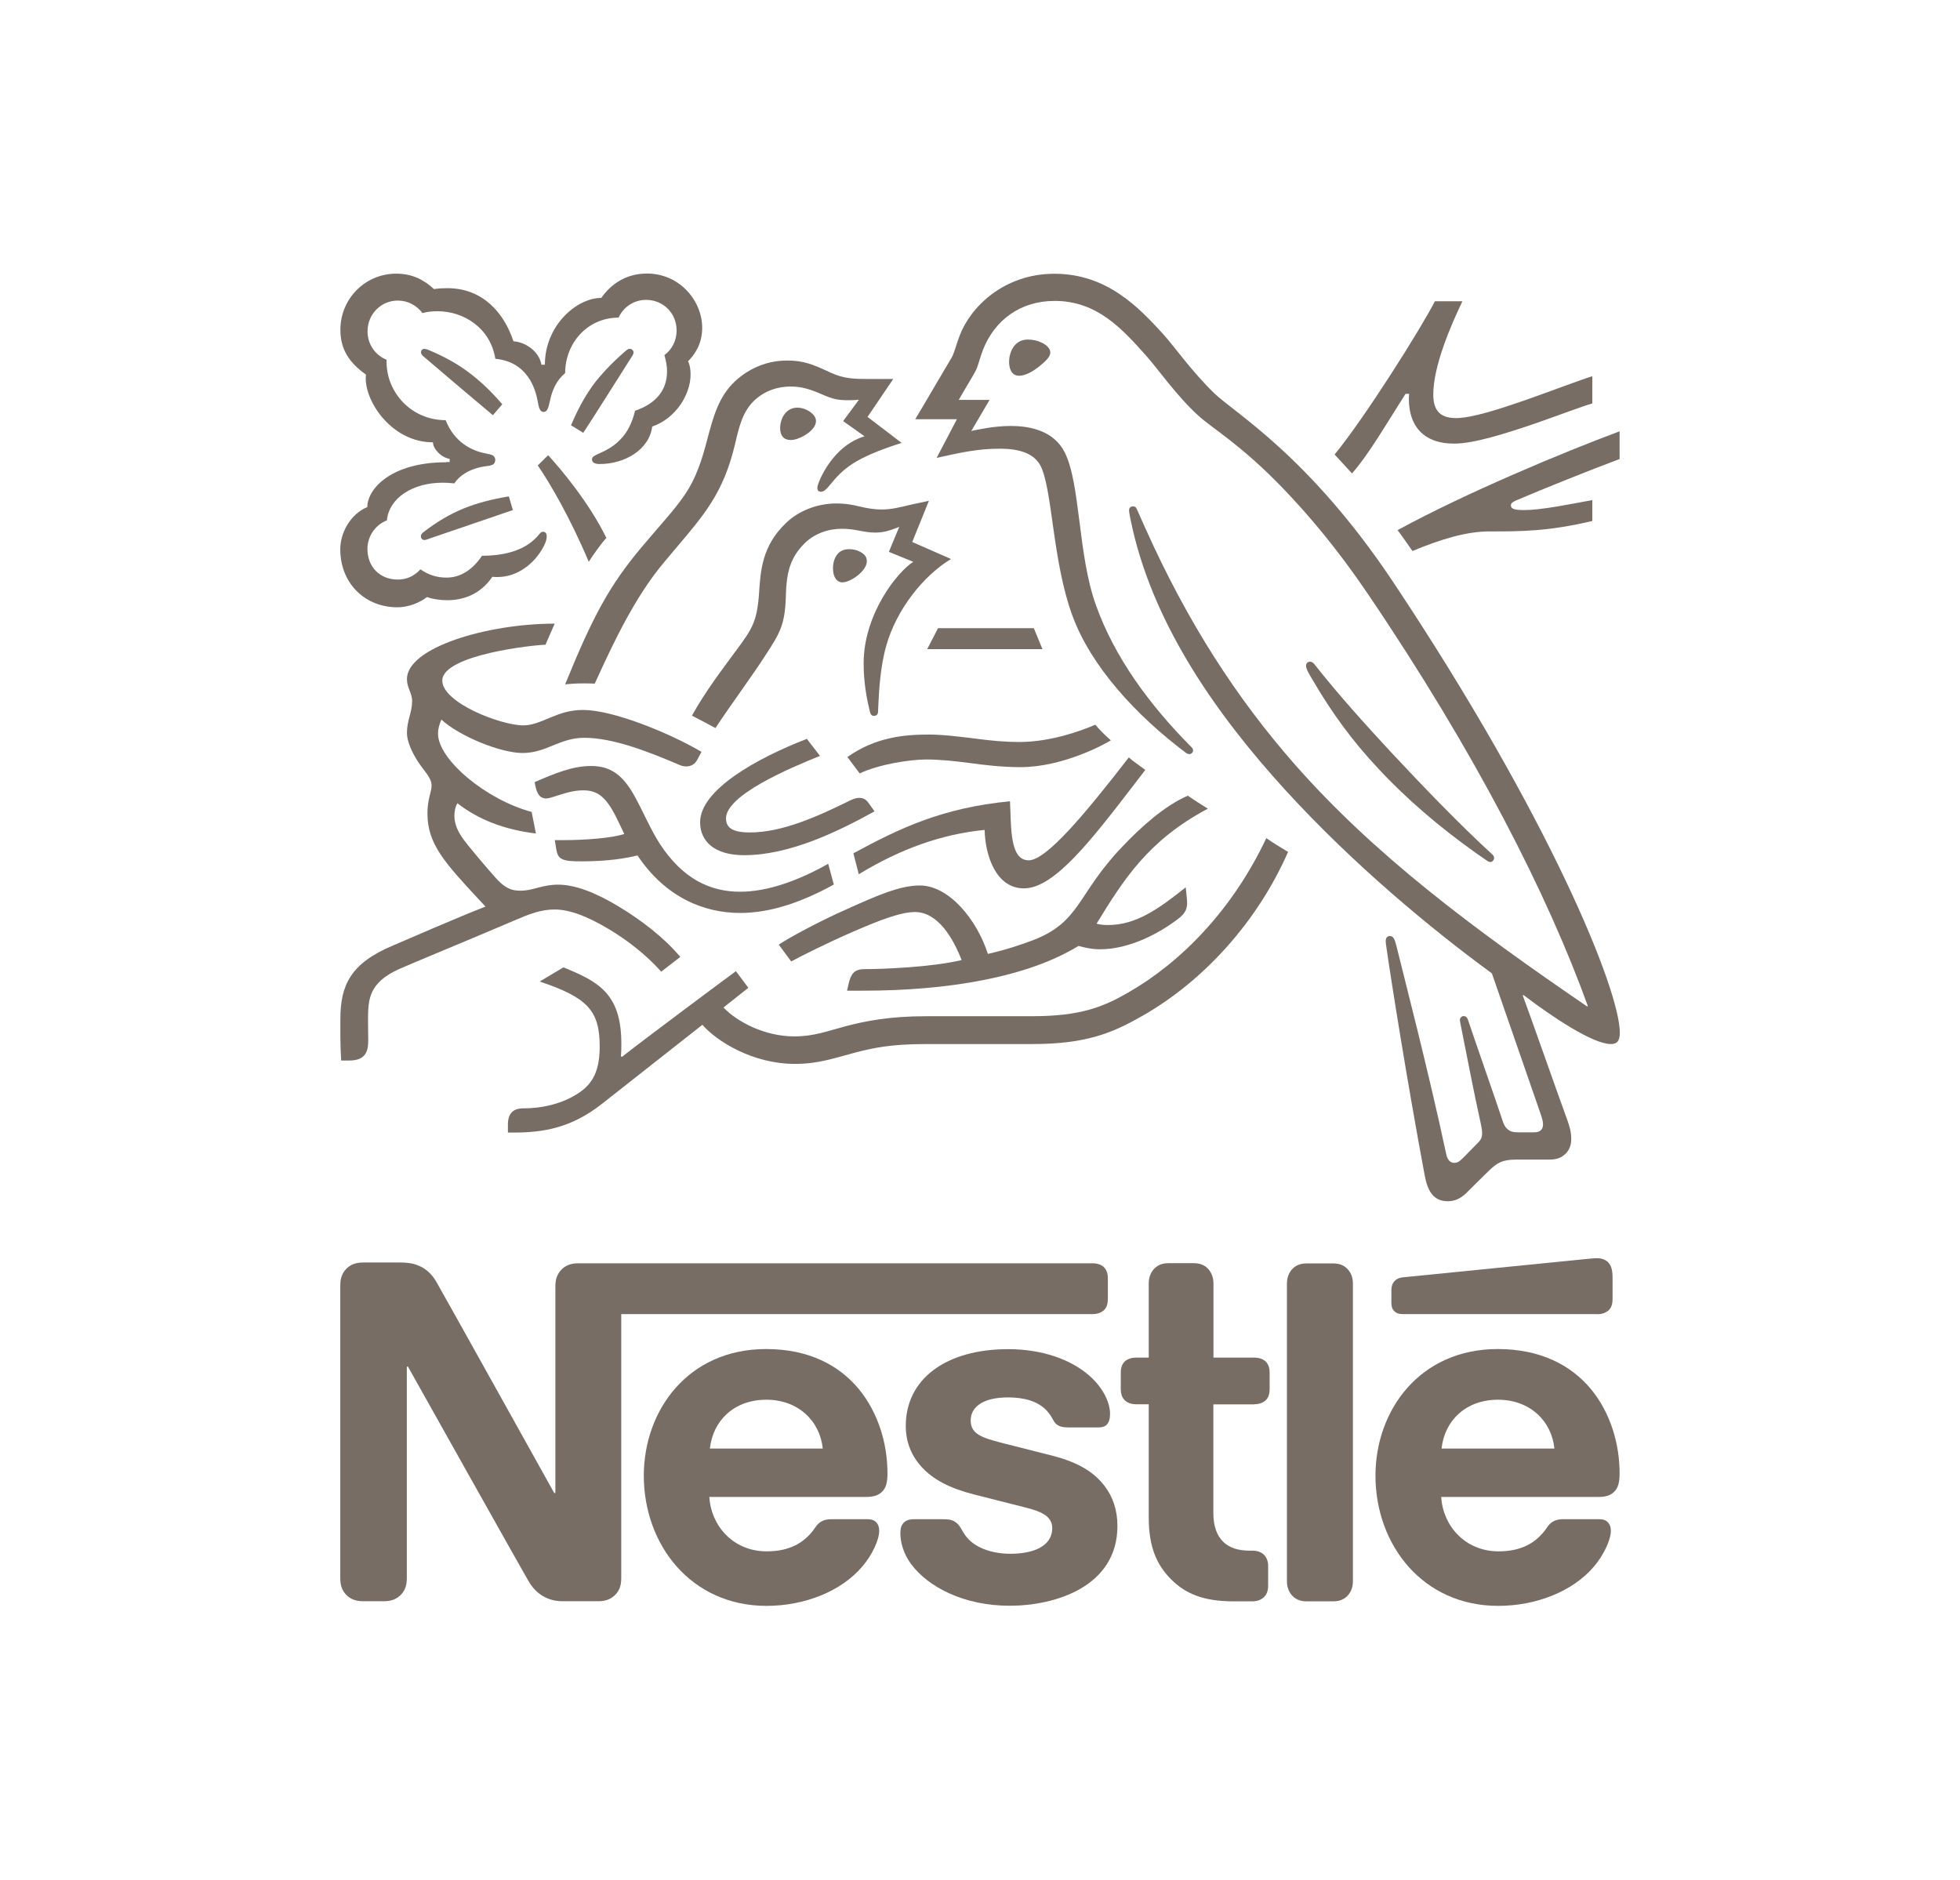
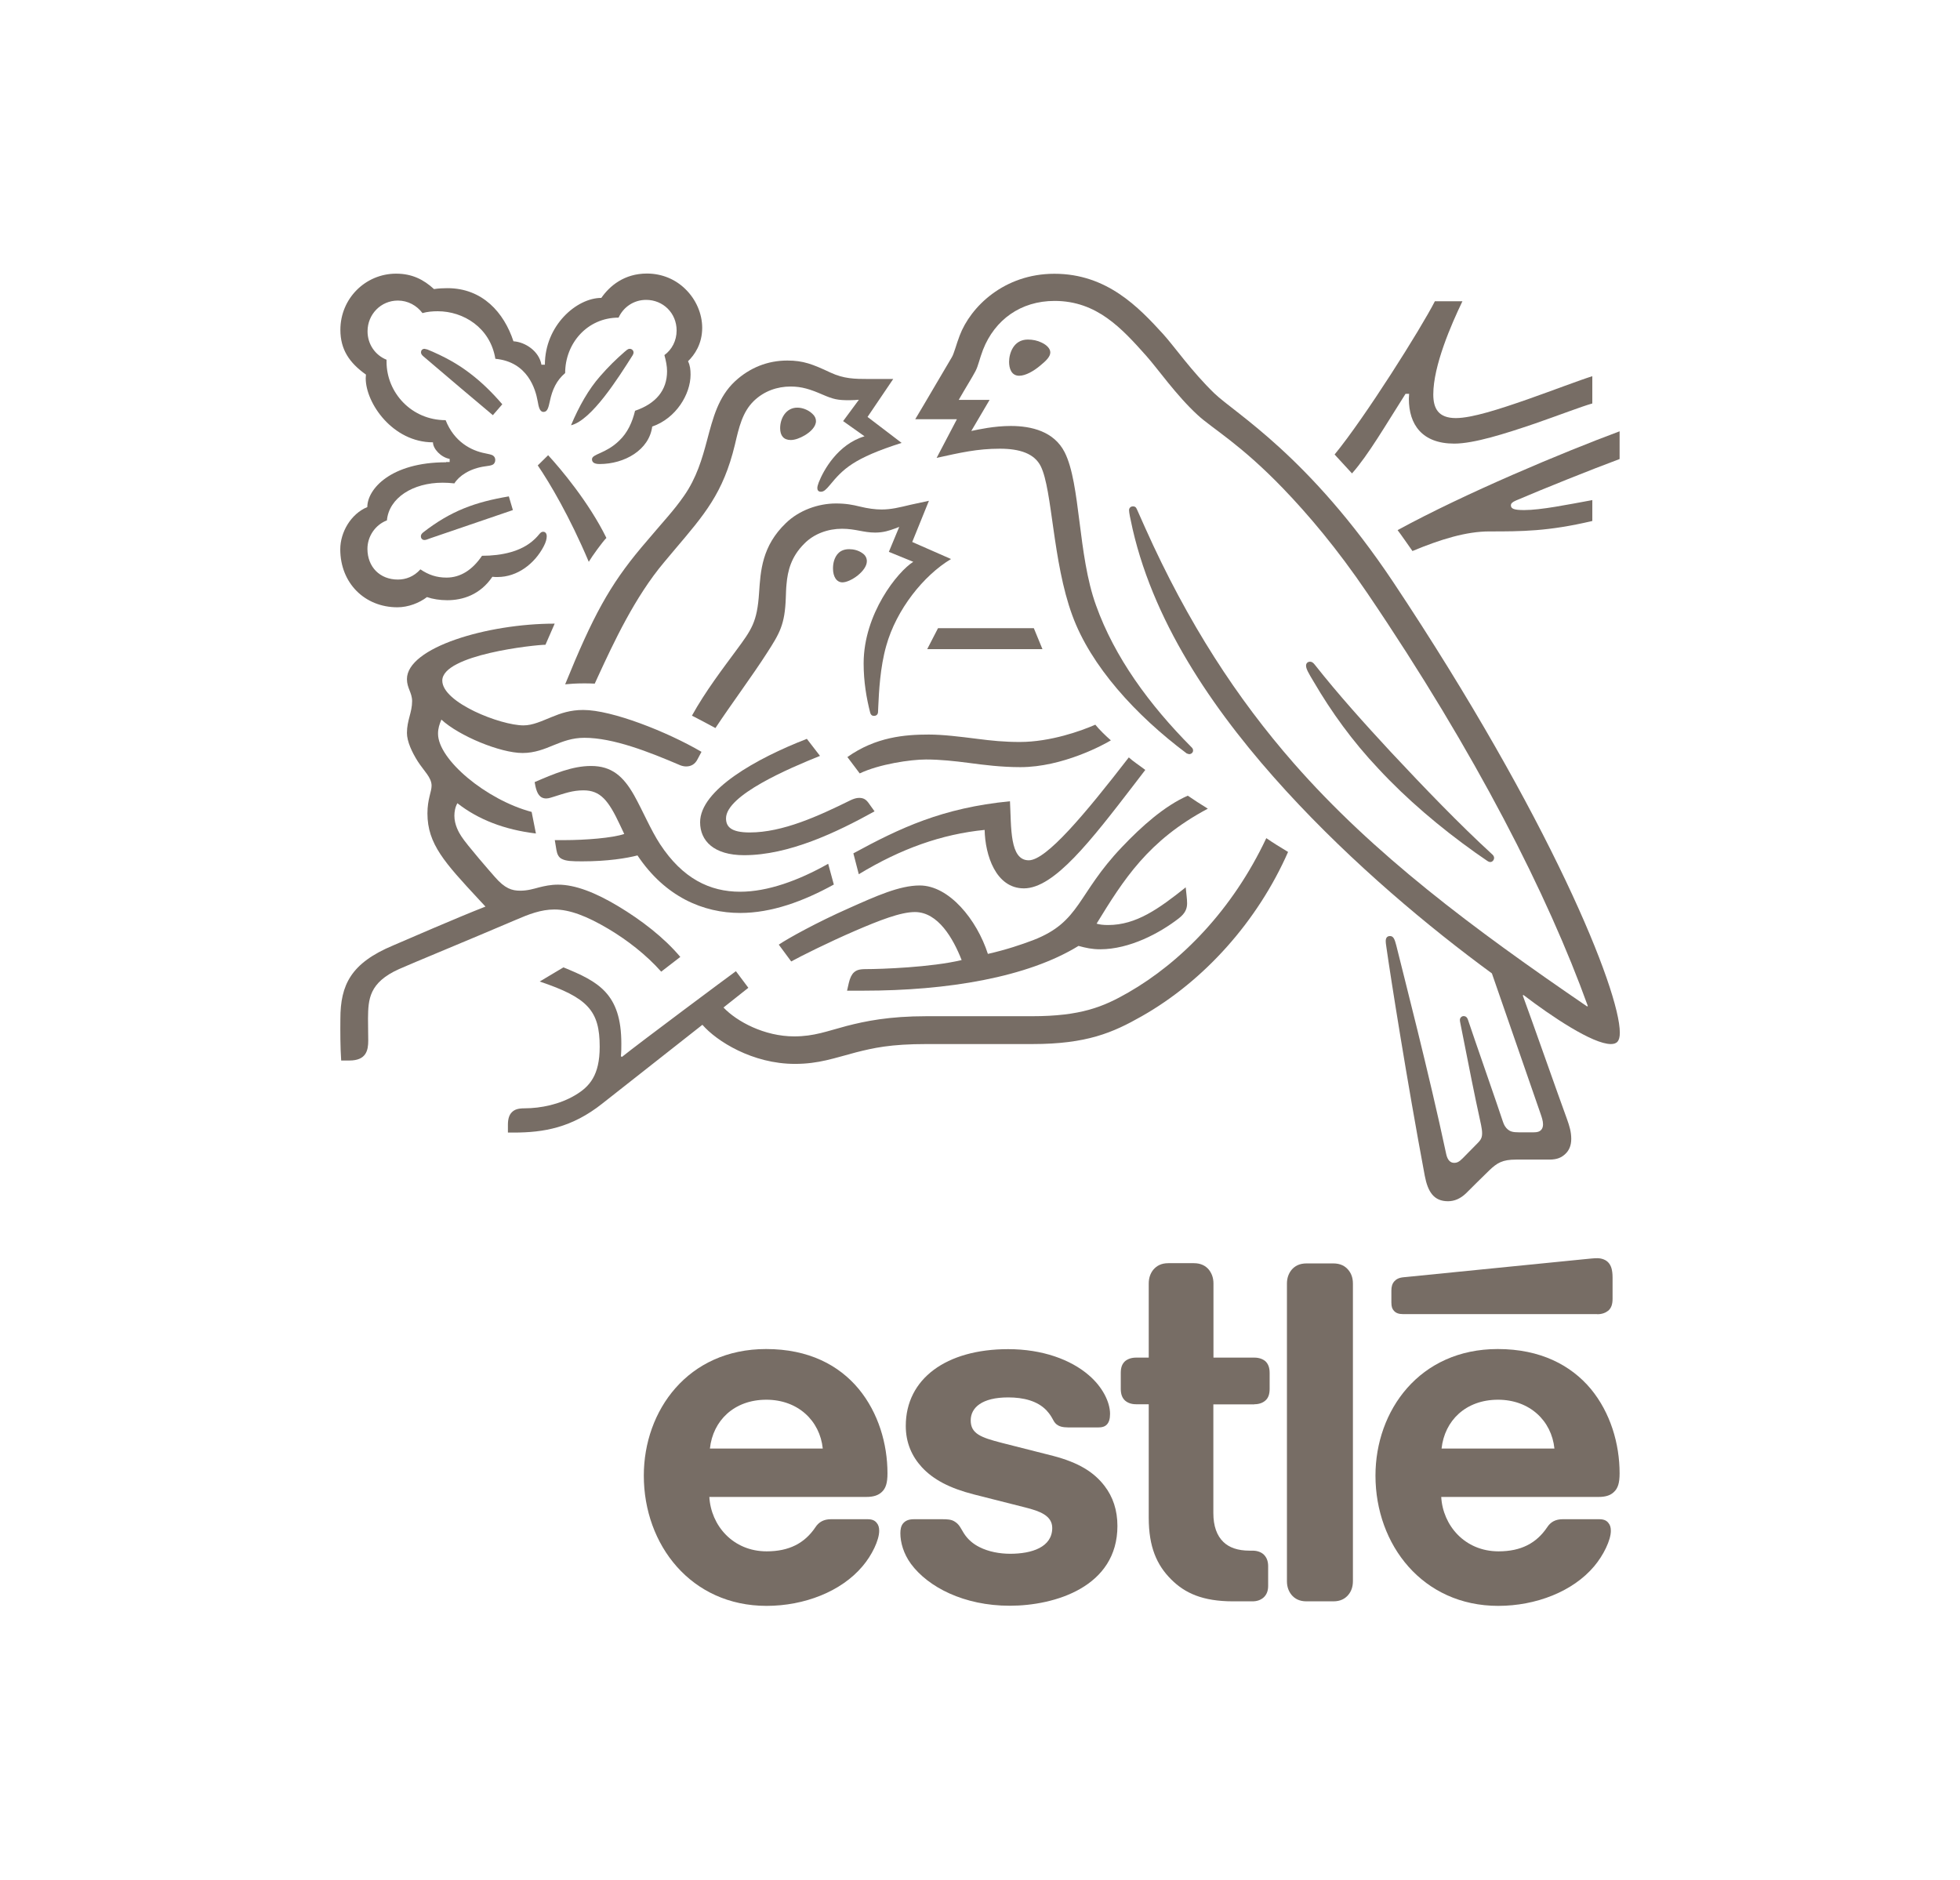
<svg xmlns="http://www.w3.org/2000/svg" width="122" height="117" viewBox="0 0 122 117" fill="none">
  <path d="M75.181 50.337C74.787 50.099 74.228 49.73 73.934 49.528C72.486 50.163 71.053 51.442 69.834 52.727C67.024 55.673 67.275 57.37 64.315 58.518C63.57 58.8 62.659 59.11 61.491 59.377C60.803 57.24 59.075 55.117 57.248 55.117C55.986 55.117 54.524 55.781 52.84 56.532C50.861 57.406 49.048 58.41 48.475 58.8L49.249 59.847C49.837 59.522 51.535 58.67 53.241 57.933C54.718 57.298 56.051 56.771 56.947 56.771C58.395 56.771 59.334 58.424 59.857 59.76C57.957 60.215 54.84 60.323 53.901 60.323C53.463 60.323 53.306 60.395 53.155 60.526C53.012 60.656 52.904 60.879 52.833 61.19L52.725 61.666H53.736C58.982 61.666 63.95 60.836 67.132 58.879C67.584 59.002 67.971 59.089 68.479 59.089C70.307 59.089 72.185 58.085 73.368 57.168C73.791 56.843 73.891 56.547 73.891 56.222C73.891 56.063 73.877 55.926 73.862 55.781L73.805 55.233C72.121 56.576 70.716 57.579 68.974 57.579C68.666 57.579 68.436 57.55 68.257 57.493C69.942 54.749 71.461 52.315 75.181 50.337Z" fill="#776D65" />
  <path d="M64.034 53.55C62.837 53.55 62.952 51.499 62.866 49.875C58.652 50.286 56.014 51.543 53.118 53.117L53.455 54.417C56.078 52.828 58.609 51.925 61.289 51.658C61.318 53.211 61.977 55.297 63.733 55.297C65.618 55.297 67.905 52.33 70.586 48.842L71.288 47.925C70.922 47.643 70.514 47.383 70.263 47.145C67.511 50.705 65.124 53.55 64.034 53.55Z" fill="#776D65" />
  <path d="M54.875 31.714C54.481 31.714 54.03 31.656 53.499 31.526C53.091 31.425 52.661 31.339 52.037 31.339C50.926 31.339 49.736 31.765 48.919 32.559C47.428 33.989 47.342 35.527 47.249 36.899C47.127 38.726 46.79 39.181 45.808 40.509C45.006 41.599 43.909 43.029 43.07 44.546C43.336 44.676 44.224 45.152 44.532 45.318C45.5 43.852 46.848 42.04 47.729 40.661C48.532 39.419 48.855 38.877 48.912 37.209C48.926 36.928 48.926 36.653 48.955 36.386C49.027 35.52 49.249 34.646 50.066 33.837C50.668 33.223 51.542 32.913 52.41 32.913C53.248 32.913 53.743 33.151 54.474 33.151C54.997 33.151 55.37 33.021 55.707 32.898L55.972 32.797L55.327 34.35L56.846 34.971C55.879 35.577 53.757 38.199 53.757 41.296C53.757 42.416 53.929 43.448 54.166 44.365C54.194 44.466 54.252 44.56 54.402 44.56C54.546 44.56 54.646 44.473 54.653 44.322L54.667 43.997C54.711 43.051 54.782 41.549 55.162 40.206C55.793 37.938 57.492 35.816 59.197 34.797L56.782 33.736L57.821 31.172L56.682 31.418C55.986 31.584 55.477 31.714 54.875 31.714Z" fill="#776D65" />
  <path d="M63.978 21.136C63.068 21.136 62.81 22.024 62.81 22.522C62.81 22.919 62.946 23.389 63.44 23.389C63.842 23.389 64.351 23.092 64.745 22.76C65.125 22.45 65.376 22.197 65.376 21.937C65.376 21.699 65.153 21.468 64.817 21.316C64.58 21.201 64.286 21.136 63.978 21.136Z" fill="#776D65" />
  <path d="M64.35 39.101H58.387L57.713 40.408H64.888L64.35 39.101Z" fill="#776D65" />
  <path d="M50.087 27.1C50.467 26.876 50.79 26.551 50.79 26.212C50.79 26.053 50.725 25.901 50.568 25.757C50.302 25.504 49.937 25.374 49.629 25.374C48.926 25.374 48.56 26.038 48.56 26.652C48.56 27.122 48.783 27.389 49.22 27.389C49.478 27.389 49.793 27.273 50.087 27.1Z" fill="#776D65" />
  <path d="M91.824 53.066L92.512 53.543C92.613 53.615 92.684 53.658 92.763 53.658C92.906 53.658 93 53.514 93 53.406C93 53.334 92.971 53.261 92.892 53.189C90.835 51.304 88.635 49.015 86.57 46.806C84.958 45.066 83.302 43.231 81.84 41.376C81.739 41.246 81.653 41.188 81.546 41.188C81.381 41.188 81.295 41.303 81.295 41.433C81.295 41.628 81.431 41.874 81.79 42.466C82.858 44.293 84.176 46.134 85.803 47.853C87.552 49.737 89.624 51.499 91.824 53.066Z" fill="#776D65" />
  <path d="M81.323 99.677H82.993C83.43 99.677 83.724 99.518 83.932 99.266C84.104 99.056 84.212 98.782 84.212 98.421V79.899C84.212 79.531 84.104 79.264 83.932 79.054C83.724 78.802 83.43 78.643 82.993 78.643H81.323C80.886 78.643 80.592 78.802 80.384 79.054C80.219 79.264 80.105 79.538 80.105 79.899V98.421C80.105 98.789 80.219 99.056 80.384 99.266C80.592 99.518 80.886 99.677 81.323 99.677Z" fill="#776D65" />
  <path d="M53.663 34.422C53.426 34.256 53.133 34.184 52.86 34.184C52.273 34.184 52.029 34.538 51.914 34.906C51.864 35.079 51.85 35.245 51.85 35.389C51.85 35.895 52.072 36.249 52.437 36.249C52.946 36.249 53.957 35.541 53.957 34.935C53.957 34.747 53.878 34.559 53.663 34.422Z" fill="#776D65" />
  <path d="M34.534 52.301L34.634 52.907C34.677 53.16 34.77 53.377 34.985 53.471C35.243 53.601 35.602 53.615 36.239 53.615C37.838 53.615 39.006 53.42 39.68 53.247C41.407 55.832 43.78 56.828 46.074 56.828C48.023 56.828 50.001 56.106 51.901 55.059L51.55 53.767C49.7 54.814 47.772 55.507 46.074 55.507C44.174 55.507 42.49 54.684 41.085 52.546C40.497 51.644 40.031 50.51 39.472 49.506C38.798 48.315 38.067 47.679 36.791 47.679C35.623 47.679 34.483 48.163 33.279 48.683L33.33 48.95C33.43 49.391 33.595 49.701 34.003 49.701C34.182 49.701 34.369 49.615 34.469 49.593C35.143 49.384 35.637 49.196 36.318 49.196C37.372 49.196 37.874 49.817 38.59 51.348L38.856 51.911C38.125 52.164 36.411 52.294 35.136 52.294H34.534V52.301Z" fill="#776D65" />
  <path d="M100.46 92.868C100.704 92.644 100.812 92.312 100.812 91.713C100.812 89.857 100.238 87.936 99.027 86.463C97.787 84.975 95.88 83.972 93.228 83.972C88.354 83.972 85.616 87.806 85.616 91.85C85.616 96.16 88.555 99.959 93.257 99.959C95.608 99.959 97.909 99.063 99.228 97.496C99.801 96.818 100.267 95.872 100.267 95.287C100.267 95.085 100.224 94.918 100.109 94.789C99.994 94.644 99.83 94.565 99.536 94.565H97.278C96.826 94.565 96.518 94.731 96.296 95.077C95.636 96.052 94.683 96.565 93.278 96.565C91.171 96.565 89.809 94.947 89.709 93.178H99.514C99.944 93.178 100.252 93.077 100.46 92.868ZM89.73 90.167C89.917 88.427 91.236 87.127 93.243 87.127C95.207 87.127 96.576 88.427 96.755 90.167H89.73Z" fill="#776D65" />
  <path d="M89.322 18.738C88.441 20.464 84.957 25.995 83.072 28.291L84.155 29.468C85.165 28.335 86.276 26.414 87.487 24.515H87.71C87.71 24.616 87.695 24.724 87.695 24.825C87.695 26.421 88.513 27.613 90.519 27.613C91.752 27.613 93.695 26.992 95.522 26.371C97.042 25.844 98.425 25.309 99.113 25.114V23.417C98.325 23.663 96.727 24.277 95.071 24.861C93.329 25.468 91.616 26.024 90.62 26.024C89.523 26.024 89.215 25.418 89.215 24.551C89.215 22.767 90.326 20.211 91.028 18.753H89.322V18.738Z" fill="#776D65" />
  <path d="M75.589 24.486C74.17 23.114 73.088 21.554 72.407 20.803C70.873 19.121 68.895 17.041 65.633 17.041C62.487 17.041 60.408 19.107 59.734 20.89C59.534 21.403 59.383 22.024 59.24 22.248C58.932 22.753 57.541 25.15 56.968 26.096H59.562L58.301 28.501C59.778 28.176 60.831 27.93 62.236 27.93C63.483 27.93 64.386 28.234 64.781 29.021C65.512 30.494 65.512 34.949 66.744 38.3C67.891 41.455 70.708 44.538 73.869 46.9L74.012 46.943C74.17 46.943 74.263 46.828 74.263 46.719C74.263 46.633 74.235 46.575 74.163 46.51C71.525 43.852 69.375 40.906 68.221 37.679C67.081 34.538 67.268 30.126 66.271 28.154C65.612 26.855 64.207 26.515 62.917 26.515C61.878 26.515 60.91 26.732 60.458 26.826L61.598 24.89H59.677C60.086 24.168 60.509 23.504 60.716 23.107C60.896 22.767 60.967 22.341 61.19 21.764C61.921 19.908 63.533 18.731 65.641 18.731C68.278 18.731 69.826 20.442 71.353 22.154C72.056 22.941 73.21 24.602 74.543 25.829C75.453 26.674 77.195 27.627 79.876 30.414C81.424 32.025 83.216 34.126 85.115 36.928C91.896 46.929 96.354 55.745 98.834 62.62L98.791 62.648C91.666 57.782 85.502 53.182 80.535 47.514C77.008 43.484 73.948 38.812 71.281 32.855C71.102 32.458 70.945 32.09 70.773 31.714C70.708 31.555 70.636 31.519 70.522 31.519C70.378 31.519 70.278 31.62 70.278 31.758C70.278 31.916 70.35 32.256 70.5 32.934C71.919 39.101 75.854 44.639 80.055 49.232C84.241 53.803 88.971 57.738 92.863 60.59L95.895 69.335C95.967 69.544 96.046 69.775 96.046 69.985C96.046 70.136 96.003 70.266 95.909 70.353C95.823 70.433 95.709 70.483 95.458 70.483H94.548C94.153 70.483 94.003 70.425 93.859 70.31C93.716 70.194 93.616 70.028 93.551 69.826C93.286 69.003 91.68 64.41 91.372 63.472C91.315 63.306 91.215 63.248 91.107 63.248C90.971 63.248 90.871 63.363 90.871 63.486C90.871 63.602 90.914 63.732 90.985 64.121C91.394 66.216 91.867 68.57 92.068 69.458C92.154 69.869 92.254 70.252 92.254 70.534C92.254 70.786 92.197 70.931 91.989 71.14L91.043 72.101C90.82 72.324 90.691 72.382 90.512 72.382C90.29 72.382 90.104 72.231 90.018 71.833C88.95 66.808 87.337 60.583 86.914 58.858C86.814 58.475 86.742 58.265 86.52 58.265C86.319 58.265 86.255 58.41 86.255 58.576C86.255 58.706 86.283 58.858 86.298 58.973C86.549 60.757 87.573 67.255 88.684 73.184C88.878 74.202 89.258 74.772 90.132 74.772C90.527 74.772 90.906 74.613 91.258 74.274C91.831 73.696 92.003 73.537 92.691 72.859C93.186 72.382 93.523 72.18 94.361 72.18H96.44C96.927 72.18 97.2 72.05 97.436 71.826C97.658 71.617 97.802 71.321 97.802 70.895C97.802 70.454 97.694 70.1 97.537 69.66C97.006 68.216 95.293 63.334 94.784 61.962L94.827 61.934C96.583 63.277 99.142 64.988 100.267 64.988C100.619 64.988 100.826 64.836 100.826 64.28C100.826 61.674 96.526 50.965 86.713 36.22C81.474 28.378 76.879 25.728 75.589 24.486Z" fill="#776D65" />
  <path d="M94.369 31.151C96.053 30.429 99.078 29.216 100.812 28.573V26.847C97.314 28.147 91.179 30.71 86.993 32.999C87.108 33.137 87.832 34.176 87.918 34.299C89.688 33.563 91.272 33.079 92.706 33.079C94.713 33.079 96.361 33.079 99.114 32.429V31.129C97.573 31.411 95.924 31.75 94.863 31.75C94.233 31.75 94.046 31.664 94.046 31.454C94.046 31.339 94.132 31.252 94.369 31.151Z" fill="#776D65" />
  <path d="M54.115 23.591C53.161 23.591 52.531 23.576 51.699 23.194C50.574 22.666 50 22.442 49.004 22.442C47.786 22.442 46.675 22.883 45.757 23.728C44.703 24.71 44.381 26.01 44.001 27.439C43.707 28.544 43.356 29.757 42.568 30.877C41.908 31.822 41.428 32.292 39.923 34.075C37.944 36.437 36.905 38.35 35.178 42.596C35.457 42.567 35.866 42.538 36.317 42.538C36.54 42.538 36.726 42.538 37.02 42.553L37.228 42.098C38.195 40.004 39.507 37.173 41.335 35L41.965 34.249C43.85 32.025 45.012 30.71 45.743 27.685C45.994 26.609 46.209 25.649 46.925 24.955C47.571 24.334 48.388 24.06 49.212 24.06C49.914 24.06 50.438 24.233 51.19 24.558C51.878 24.854 52.129 24.912 52.86 24.912C53.111 24.912 53.297 24.898 53.462 24.883L52.48 26.212L53.813 27.158C52.144 27.656 51.255 29.281 50.961 30.032C50.904 30.191 50.875 30.284 50.875 30.386C50.875 30.501 50.932 30.609 51.097 30.609C51.283 30.609 51.419 30.472 51.656 30.191C52.473 29.201 53.118 28.523 56.121 27.569L54 25.952L55.598 23.591H54.115Z" fill="#776D65" />
  <path d="M27.767 28.775C24.326 28.775 22.864 30.443 22.864 31.562C21.839 31.988 21.18 33.129 21.18 34.191C21.18 36.299 22.706 37.801 24.735 37.801C25.409 37.801 26.097 37.534 26.577 37.166C26.928 37.289 27.38 37.361 27.838 37.361C28.806 37.361 29.888 37.022 30.648 35.902C30.763 35.917 30.856 35.917 30.971 35.917C32.203 35.917 33.272 35.093 33.838 34.018C33.981 33.75 34.031 33.541 34.031 33.382C34.031 33.223 33.959 33.1 33.809 33.1C33.615 33.1 33.587 33.288 33.228 33.606C32.447 34.328 31.236 34.595 30.003 34.595C29.401 35.483 28.655 35.953 27.795 35.953C27.165 35.953 26.67 35.779 26.168 35.44C25.76 35.895 25.258 36.075 24.764 36.075C23.652 36.075 22.871 35.296 22.871 34.162C22.871 33.375 23.373 32.66 24.083 32.393C24.212 30.992 25.695 30.046 27.552 30.046C27.788 30.046 28.025 30.061 28.283 30.089C28.562 29.634 29.236 29.158 30.197 29.028C30.39 28.999 30.548 28.985 30.662 28.927C30.777 28.869 30.827 28.754 30.827 28.631C30.827 28.515 30.784 28.421 30.677 28.349C30.576 28.291 30.412 28.263 30.211 28.219C29.322 28.053 28.268 27.497 27.738 26.154C25.616 26.154 24.061 24.443 24.061 22.522V22.392C23.359 22.11 22.878 21.432 22.878 20.623C22.878 19.561 23.71 18.709 24.764 18.709C25.394 18.709 25.946 19.02 26.297 19.489C26.591 19.402 26.928 19.374 27.251 19.374C28.828 19.374 30.512 20.377 30.834 22.334C32.856 22.522 33.336 24.241 33.465 24.963C33.529 25.331 33.594 25.641 33.831 25.641C34.081 25.641 34.139 25.36 34.225 24.977C34.375 24.255 34.641 23.677 35.178 23.222C35.178 21.374 36.554 19.771 38.504 19.771C38.798 19.121 39.443 18.666 40.217 18.666C41.27 18.666 42.116 19.482 42.116 20.572C42.116 21.208 41.822 21.764 41.356 22.103C41.457 22.471 41.521 22.796 41.521 23.107C41.521 24.298 40.819 25.129 39.529 25.569C39.357 26.291 39.056 26.941 38.547 27.425C37.708 28.248 36.848 28.248 36.848 28.587C36.848 28.768 36.977 28.884 37.321 28.884C38.884 28.884 40.41 28.003 40.597 26.551C42.088 26.038 42.984 24.529 42.984 23.323C42.984 23.013 42.955 22.746 42.826 22.486C43.234 22.089 43.708 21.41 43.708 20.406C43.708 19.532 43.328 18.637 42.654 17.987C42.066 17.41 41.235 17.027 40.267 17.027C38.862 17.027 37.952 17.792 37.429 18.543C35.895 18.543 33.916 20.255 33.916 22.703H33.702C33.558 21.858 32.691 21.287 31.96 21.244C31.372 19.46 30.039 17.937 27.846 17.937C27.595 17.937 27.287 17.951 27.014 17.994C26.369 17.402 25.652 17.034 24.656 17.034C22.749 17.034 21.187 18.579 21.187 20.529C21.187 21.749 21.739 22.58 22.778 23.316L22.764 23.547C22.764 25.1 24.448 27.533 26.95 27.533C26.95 27.93 27.437 28.465 27.989 28.566V28.761H27.767V28.775Z" fill="#776D65" />
  <path d="M62.881 96.716C62.221 96.716 61.533 96.587 60.974 96.305C60.58 96.11 60.243 95.828 59.999 95.446C59.792 95.121 59.72 94.882 59.397 94.695C59.204 94.579 58.96 94.565 58.638 94.565H56.896C56.516 94.565 56.337 94.68 56.208 94.832C56.079 94.991 56.043 95.215 56.043 95.438C56.043 96.002 56.236 96.709 56.702 97.345C57.77 98.789 59.999 99.951 62.852 99.951C65.662 99.951 69.554 98.775 69.554 94.984C69.554 94.001 69.274 93.171 68.751 92.492C68.092 91.633 67.146 91.041 65.547 90.622L62.358 89.813C61.039 89.474 60.422 89.236 60.422 88.412C60.422 87.618 61.125 86.983 62.752 86.983C63.705 86.983 64.58 87.199 65.139 87.791C65.605 88.29 65.519 88.543 65.884 88.737C66.106 88.853 66.364 88.853 66.751 88.853H68.335C68.586 88.853 68.773 88.81 68.909 88.658C69.023 88.528 69.095 88.333 69.095 88.008C69.095 87.272 68.622 86.326 67.776 85.604C66.651 84.629 64.881 83.979 62.752 83.979C58.903 83.979 56.38 85.82 56.38 88.759C56.38 89.806 56.76 90.651 57.376 91.323C58.093 92.102 59.118 92.637 60.609 93.019L63.827 93.835C64.709 94.059 65.497 94.334 65.497 95.114C65.49 96.305 64.228 96.716 62.881 96.716Z" fill="#776D65" />
  <path d="M33.473 28.97C34.218 30.061 35.465 32.169 36.648 34.971C36.856 34.617 37.486 33.75 37.745 33.483C36.662 31.274 34.892 29.172 34.118 28.335L33.473 28.97Z" fill="#776D65" />
  <path d="M53.513 48.142C54.724 47.564 56.674 47.275 57.642 47.275C58.53 47.275 59.441 47.376 60.279 47.485C61.233 47.614 62.343 47.752 63.512 47.752C66.157 47.752 68.737 46.336 69.146 46.084C68.823 45.802 68.415 45.405 68.178 45.109C67.339 45.477 65.404 46.185 63.476 46.185C62.516 46.185 61.72 46.105 60.831 45.99C59.742 45.853 58.695 45.723 57.814 45.723C56.337 45.723 54.517 45.867 52.746 47.123L53.513 48.142Z" fill="#776D65" />
  <path d="M51.04 47.051L50.222 45.99C47.076 47.21 43.578 49.174 43.578 51.182C43.578 52.33 44.424 53.232 46.316 53.232C49.097 53.232 52.065 51.817 54.437 50.503L54.1 50.033C53.907 49.745 53.735 49.665 53.469 49.665C53.297 49.665 53.118 49.73 52.961 49.802C50.925 50.806 48.717 51.817 46.667 51.817C45.485 51.817 45.191 51.449 45.191 50.936C45.198 49.499 49.097 47.831 51.04 47.051Z" fill="#776D65" />
  <path d="M78.076 87.409C78.37 87.409 78.599 87.322 78.764 87.178C78.951 87.012 79.029 86.781 79.029 86.441V85.466C79.029 85.127 78.943 84.903 78.764 84.73C78.599 84.593 78.37 84.506 78.076 84.506H75.532V79.892C75.532 79.524 75.417 79.257 75.252 79.04C75.044 78.787 74.743 78.628 74.313 78.628H72.722C72.285 78.628 71.998 78.787 71.783 79.04C71.618 79.249 71.503 79.524 71.503 79.892V84.506H70.715C70.421 84.506 70.192 84.593 70.027 84.73C69.841 84.903 69.762 85.127 69.762 85.466V86.441C69.762 86.781 69.848 87.012 70.027 87.178C70.192 87.322 70.421 87.409 70.715 87.409H71.503V94.471C71.503 96.283 71.998 97.417 72.908 98.32C73.747 99.157 74.844 99.677 76.757 99.677H77.954C78.248 99.677 78.47 99.591 78.642 99.446C78.829 99.28 78.936 99.049 78.936 98.717V97.482C78.936 97.143 78.822 96.912 78.642 96.745C78.47 96.601 78.248 96.522 77.954 96.522H77.789C77.03 96.522 76.514 96.327 76.155 95.987C75.74 95.59 75.525 94.984 75.525 94.189V87.416H78.076V87.409Z" fill="#776D65" />
  <path d="M99.421 81.805C99.715 81.805 99.937 81.719 100.109 81.582C100.296 81.415 100.374 81.184 100.374 80.845V79.531C100.374 79.018 100.274 78.765 100.109 78.585C99.959 78.419 99.701 78.318 99.421 78.318C99.192 78.318 98.97 78.347 98.59 78.383L87.38 79.502C87.057 79.531 86.906 79.632 86.792 79.755C86.663 79.899 86.606 80.08 86.606 80.332V81.069C86.606 81.35 86.663 81.481 86.763 81.589C86.885 81.733 87.071 81.798 87.322 81.798H99.421V81.805Z" fill="#776D65" />
  <path d="M78.821 52.171C76.714 56.641 73.51 59.897 70.227 61.782C68.672 62.677 67.267 63.255 64.228 63.255H57.669C55.326 63.255 53.849 63.566 52.702 63.861C51.469 64.186 50.681 64.511 49.434 64.511C47.578 64.511 45.864 63.587 45.033 62.713L46.581 61.486L45.807 60.453C45.356 60.778 39.865 64.865 38.711 65.79L38.647 65.746C38.675 65.465 38.675 65.212 38.675 64.959C38.675 61.847 37.242 61.096 35.07 60.215L33.593 61.096C36.582 62.1 37.328 62.908 37.328 65.154C37.328 66.938 36.697 67.645 35.787 68.18C34.848 68.736 33.679 68.988 32.654 68.988C32.217 68.988 32.024 69.075 31.866 69.227C31.694 69.393 31.615 69.653 31.615 70.007V70.498H31.966C33.844 70.498 35.593 70.201 37.5 68.685L43.721 63.789C44.603 64.807 46.839 66.223 49.477 66.223C50.968 66.223 51.921 65.862 53.297 65.501C54.365 65.234 55.405 64.988 57.677 64.988H64.264C67.64 64.988 69.267 64.28 71.059 63.262C74.965 61.053 78.291 57.319 80.176 53.03C79.674 52.727 79.215 52.445 78.821 52.171Z" fill="#776D65" />
  <path d="M21.237 66.013H21.746C22.8 66.013 22.921 65.378 22.921 64.771C22.921 64.36 22.907 63.898 22.907 63.385C22.921 62.208 22.964 61.161 24.849 60.316C25.609 59.977 29.329 58.446 32.096 57.262C32.913 56.908 33.673 56.612 34.511 56.612C35.45 56.612 36.533 57.023 37.88 57.825C39.02 58.504 40.217 59.421 41.156 60.482L42.346 59.565C41.321 58.345 39.901 57.262 38.482 56.41C37.063 55.557 35.802 55.066 34.734 55.066C34.268 55.066 33.888 55.153 33.565 55.233C33.185 55.334 32.834 55.442 32.383 55.442C31.867 55.442 31.429 55.312 30.799 54.583C30.562 54.316 29.043 52.575 28.72 52.063C28.562 51.824 28.283 51.34 28.283 50.777C28.283 50.539 28.326 50.25 28.469 49.997C29.774 51.016 31.393 51.644 33.358 51.882L33.092 50.539C30.268 49.788 27.265 47.282 27.265 45.672C27.265 45.333 27.351 45.094 27.473 44.791C28.57 45.809 31.143 46.871 32.526 46.871C33.286 46.871 33.902 46.618 34.49 46.373C35.049 46.149 35.615 45.925 36.375 45.925C38.174 45.925 40.389 46.798 42.346 47.636C42.46 47.679 42.582 47.708 42.711 47.708C43.019 47.708 43.263 47.564 43.414 47.268L43.664 46.798C41.514 45.542 38.088 44.192 36.303 44.192C35.493 44.192 34.898 44.401 34.339 44.632C33.709 44.885 33.164 45.152 32.583 45.152C31.164 45.152 27.53 43.737 27.53 42.365C27.53 40.747 33.315 40.134 33.952 40.134L34.526 38.819C30.326 38.819 25.33 40.307 25.33 42.271C25.33 42.834 25.652 43.116 25.652 43.643C25.652 44.351 25.33 44.834 25.33 45.621C25.33 46.149 25.638 46.813 26.003 47.391C26.398 48.004 26.864 48.394 26.864 48.907C26.864 49.29 26.606 49.737 26.606 50.633C26.606 52.539 27.688 53.702 29.795 55.976L30.218 56.431C28.476 57.11 25.229 58.525 24.47 58.85C21.846 59.948 21.187 61.298 21.187 63.421C21.18 64.244 21.18 65.176 21.237 66.013Z" fill="#776D65" />
-   <path d="M39.435 21.937C39.435 21.822 39.335 21.713 39.199 21.713C39.069 21.713 39.005 21.8 38.876 21.901C38.338 22.37 37.865 22.832 37.356 23.417C36.64 24.226 36.038 25.295 35.543 26.472L36.303 26.941C36.826 26.161 38.496 23.504 39.349 22.161C39.413 22.067 39.435 21.995 39.435 21.937Z" fill="#776D65" />
-   <path d="M21.18 98.226C21.18 98.695 21.294 98.962 21.488 99.201C21.724 99.482 22.061 99.67 22.599 99.67H23.903C24.441 99.67 24.771 99.482 25.014 99.201C25.208 98.962 25.323 98.688 25.323 98.226V85.069H25.394C25.394 85.069 32.641 98.002 32.935 98.478C33.343 99.157 34.031 99.67 35.013 99.67H37.249C37.78 99.67 38.117 99.482 38.361 99.201C38.561 98.962 38.669 98.688 38.669 98.226V81.798H68.006C68.3 81.798 68.522 81.712 68.694 81.574C68.88 81.408 68.959 81.177 68.959 80.838V79.589C68.959 79.249 68.873 79.025 68.694 78.859C68.529 78.715 68.3 78.635 68.006 78.635H35.988C35.458 78.635 35.121 78.816 34.877 79.105C34.684 79.35 34.569 79.61 34.569 80.08V92.933H34.497C34.497 92.933 27.516 80.397 27.179 79.82C26.942 79.408 26.677 79.126 26.319 78.91C25.968 78.715 25.602 78.585 24.9 78.585H22.599C22.061 78.585 21.724 78.773 21.488 79.054C21.294 79.293 21.18 79.567 21.18 80.029V98.226Z" fill="#776D65" />
+   <path d="M39.435 21.937C39.435 21.822 39.335 21.713 39.199 21.713C39.069 21.713 39.005 21.8 38.876 21.901C38.338 22.37 37.865 22.832 37.356 23.417C36.64 24.226 36.038 25.295 35.543 26.472C36.826 26.161 38.496 23.504 39.349 22.161C39.413 22.067 39.435 21.995 39.435 21.937Z" fill="#776D65" />
  <path d="M54.89 92.868C55.133 92.644 55.241 92.312 55.241 91.713C55.241 89.857 54.667 87.936 53.456 86.463C52.223 84.975 50.338 83.972 47.686 83.972C42.812 83.972 40.074 87.806 40.074 91.85C40.074 96.16 43.013 99.959 47.715 99.959C50.066 99.959 52.367 99.063 53.685 97.496C54.266 96.818 54.725 95.872 54.725 95.287C54.725 95.085 54.682 94.918 54.567 94.789C54.453 94.644 54.288 94.565 53.994 94.565H51.729C51.284 94.565 50.969 94.731 50.747 95.077C50.087 96.052 49.127 96.565 47.722 96.565C45.615 96.565 44.253 94.947 44.153 93.178H53.929C54.366 93.178 54.675 93.077 54.89 92.868ZM44.188 90.167C44.375 88.427 45.694 87.127 47.701 87.127C49.664 87.127 51.033 88.427 51.213 90.167H44.188Z" fill="#776D65" />
  <path d="M26.197 33.389C26.197 33.49 26.269 33.613 26.419 33.613C26.52 33.613 26.606 33.57 26.785 33.505L31.924 31.75L31.673 30.898C29.58 31.252 28.068 31.794 26.334 33.144C26.24 33.23 26.197 33.288 26.197 33.389Z" fill="#776D65" />
  <path d="M29.316 23.287C28.535 22.674 27.646 22.183 26.607 21.756L26.427 21.713C26.27 21.713 26.205 21.829 26.205 21.923C26.205 22.009 26.234 22.081 26.363 22.19C27.581 23.237 29.947 25.23 30.678 25.843L31.265 25.165C30.62 24.414 29.975 23.793 29.316 23.287Z" fill="#776D65" />
</svg>